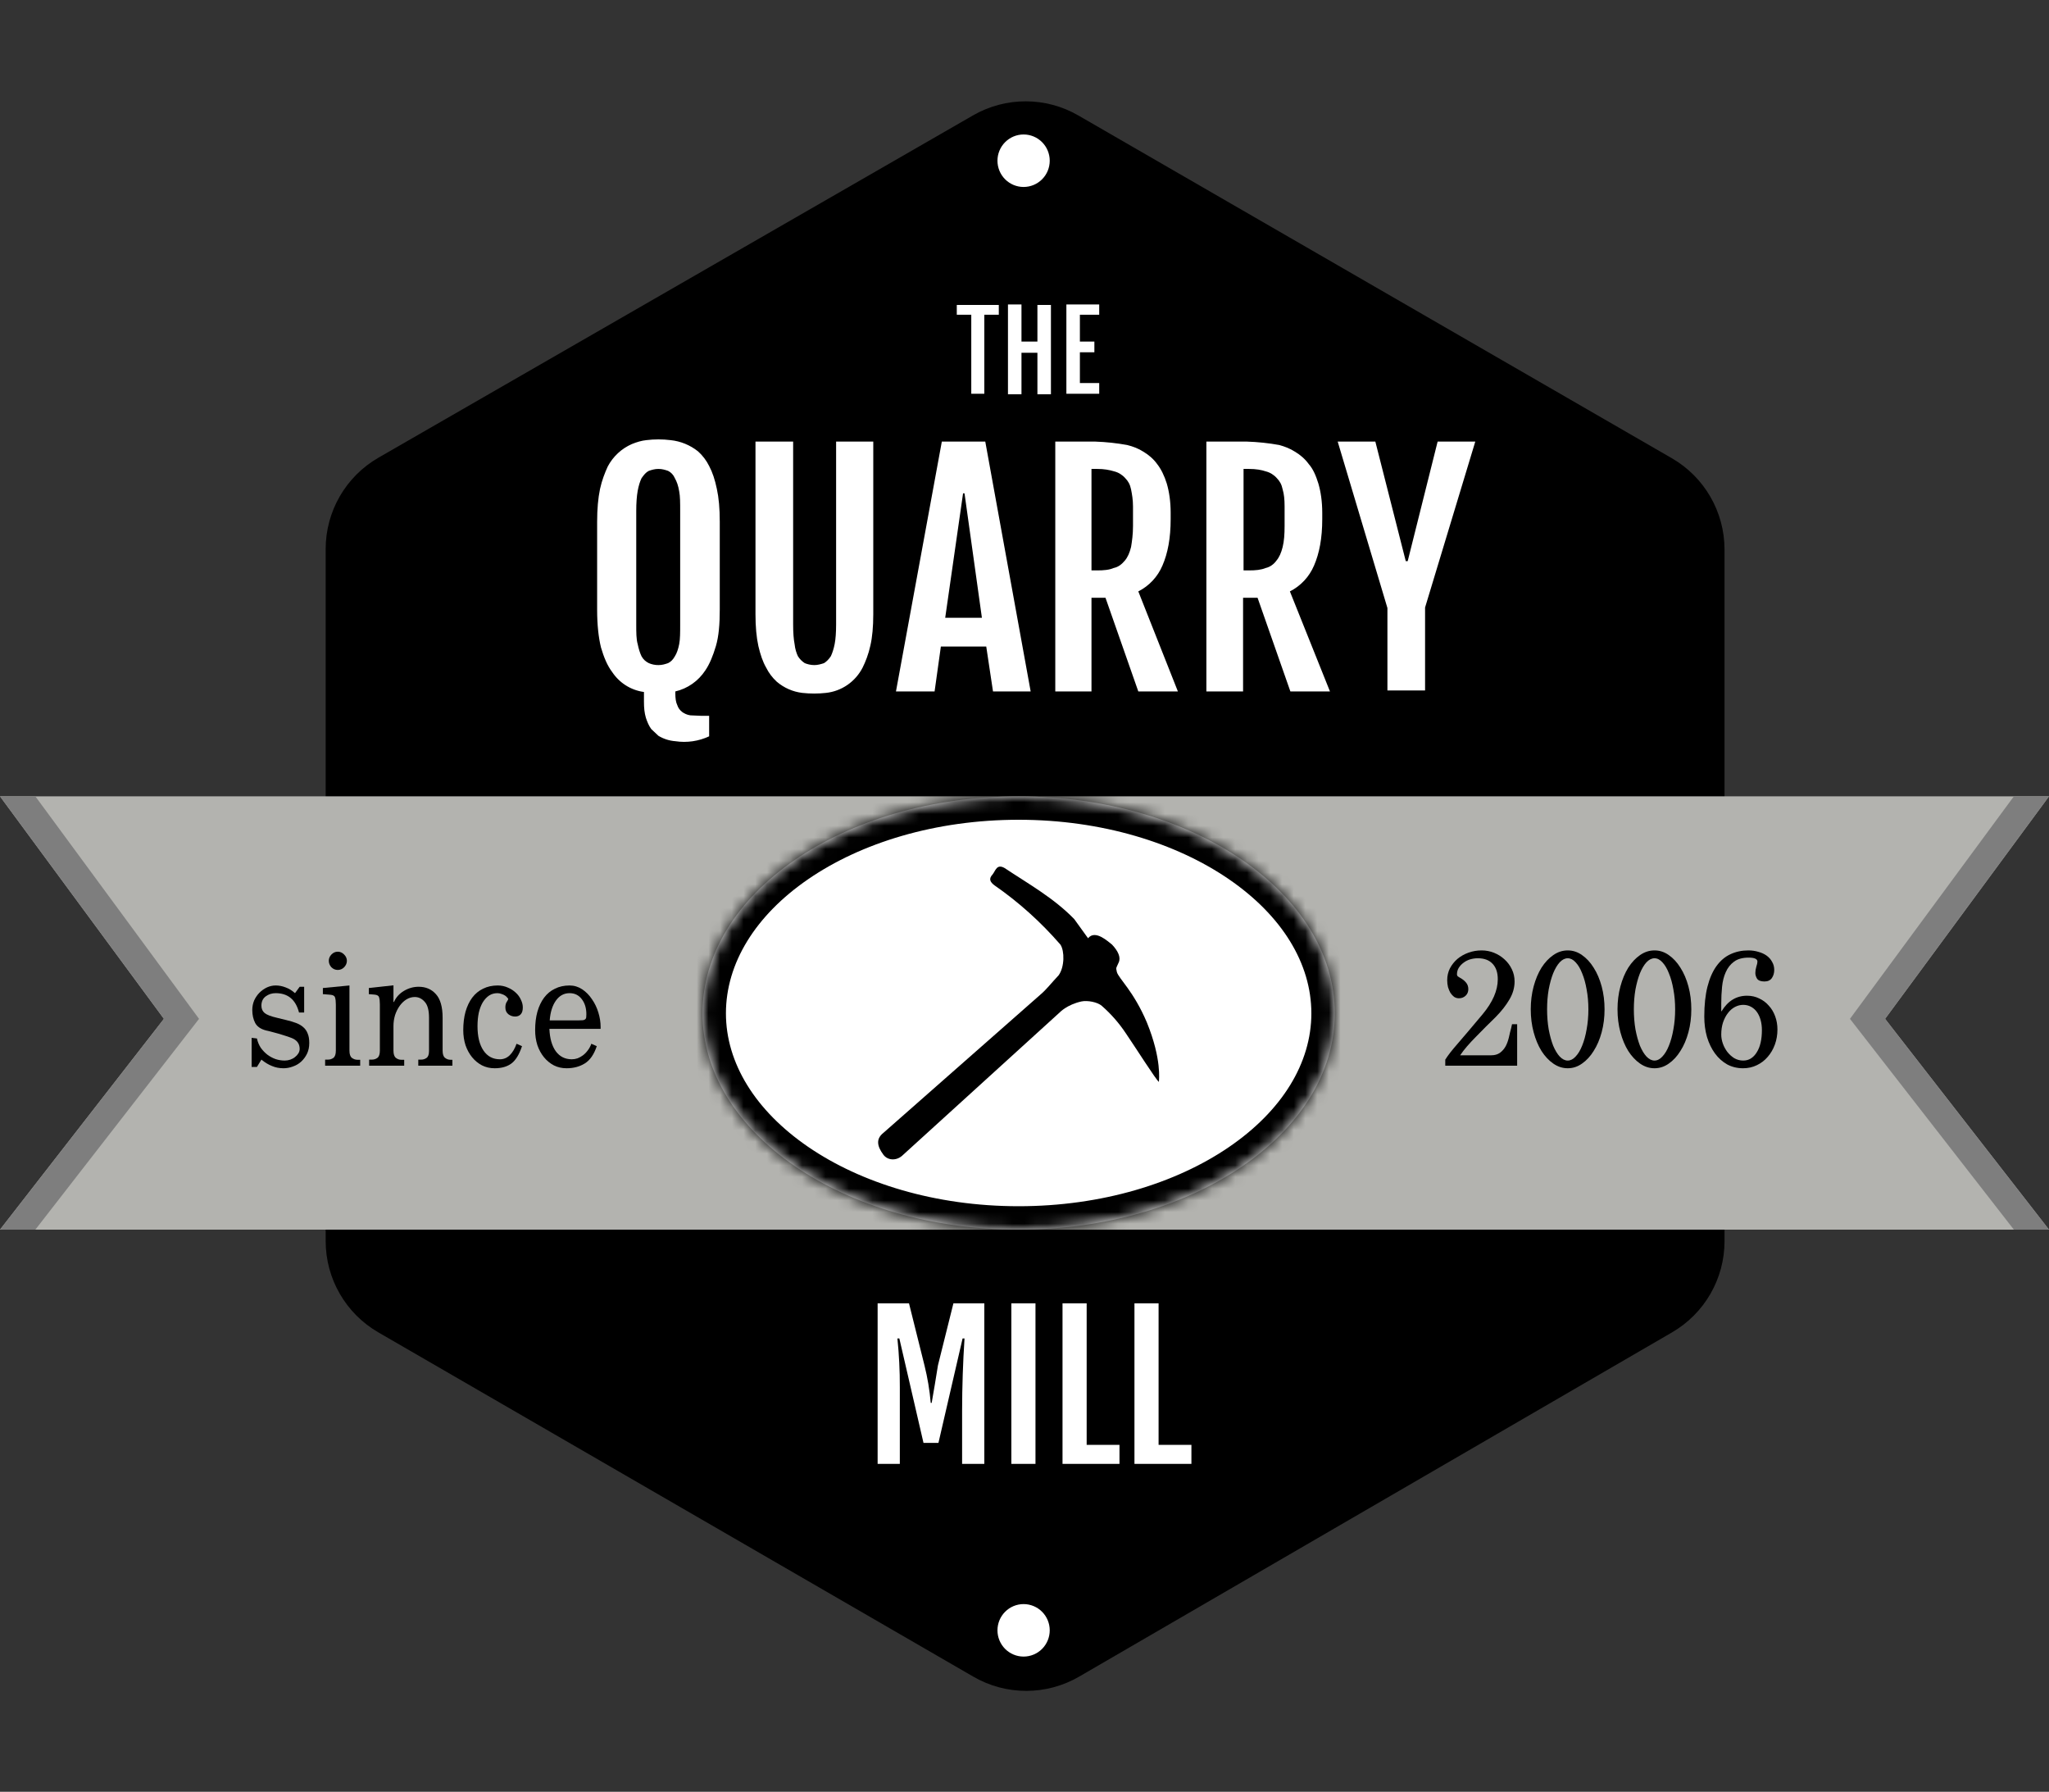
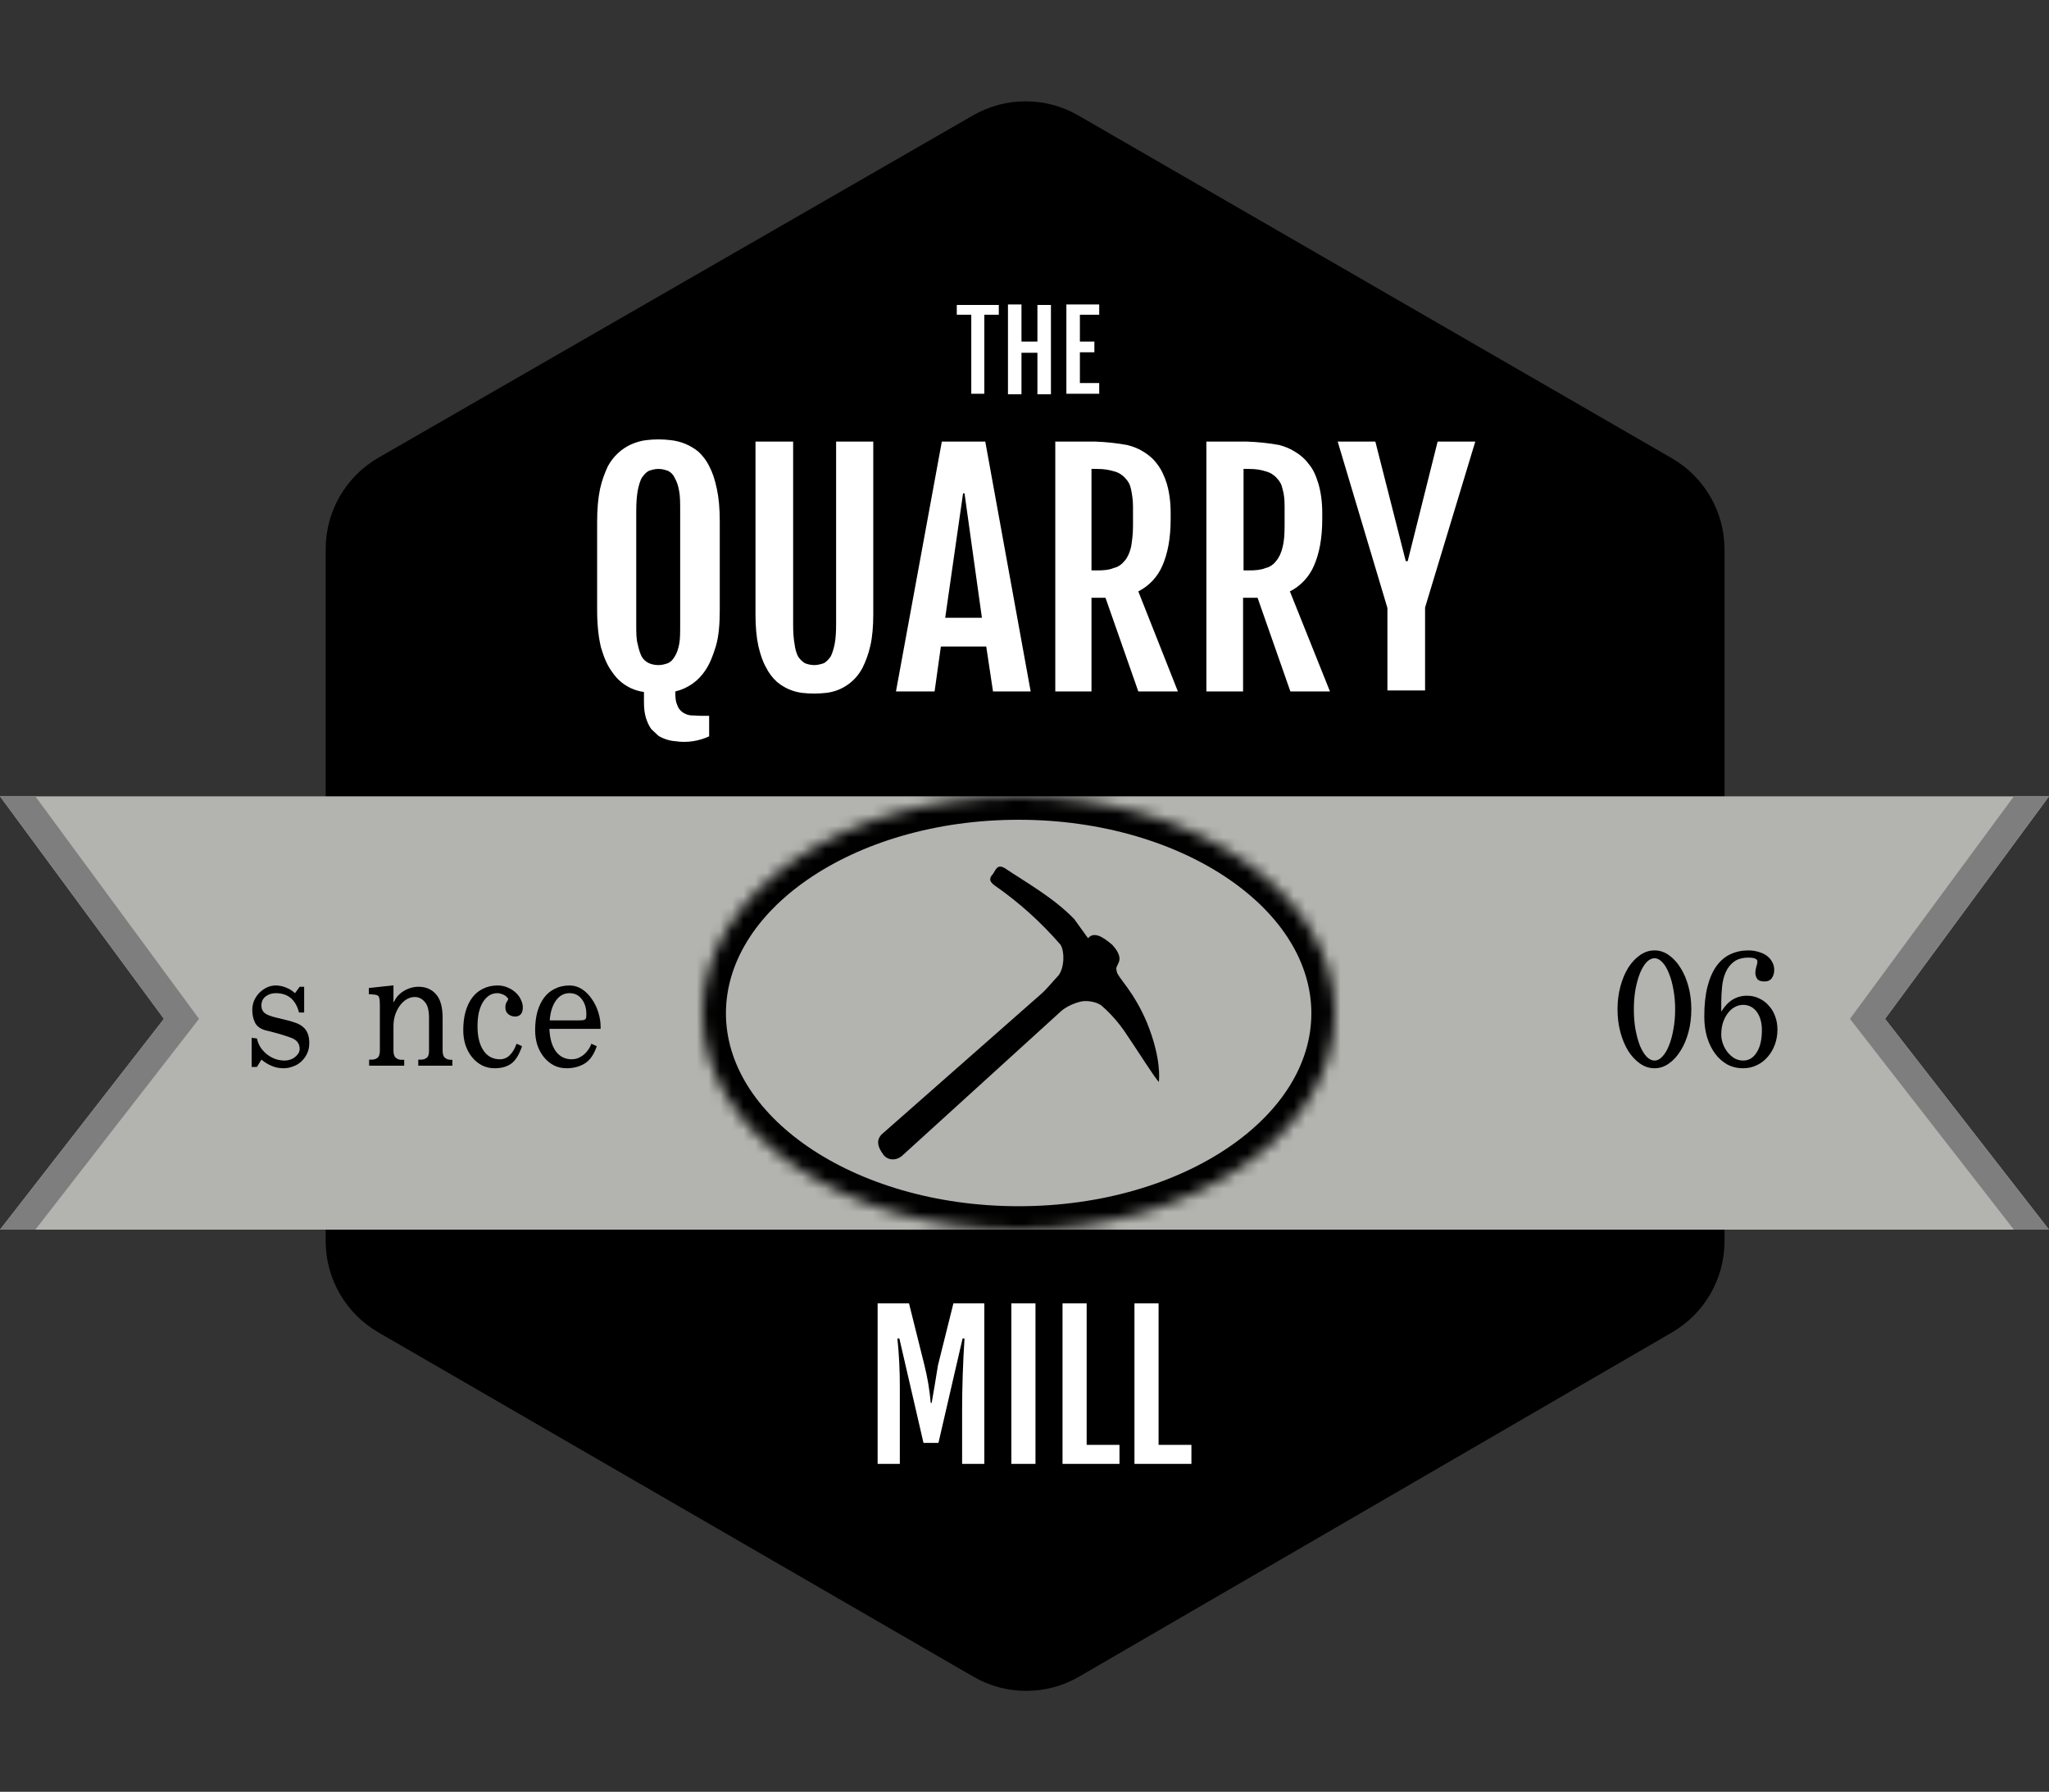
<svg xmlns="http://www.w3.org/2000/svg" width="100%" height="100%" viewBox="0 0 175 153" fill="none">
  <rect x="0" y="0" width="175" height="153" fill="#333333" stroke="none" />
  <g clip-path="url(#clip0_501_563)">
    <path d="M83.106 9.852C85.889 8.25 89.315 8.252 92.096 9.858L142.788 39.129C145.572 40.737 147.287 43.708 147.287 46.923V105.988C147.287 109.196 145.58 112.161 142.806 113.771L92.165 143.169C89.375 144.789 85.932 144.791 83.139 143.176L32.308 113.769C29.528 112.16 27.815 109.191 27.815 105.979V46.88C27.815 43.66 29.535 40.686 32.326 39.08L83.106 9.852Z" fill="black" />
-     <path fill-rule="evenodd" clip-rule="evenodd" d="M89.655 13.724C89.655 14.319 89.42 14.889 89.002 15.309C88.583 15.729 88.015 15.965 87.423 15.965C86.831 15.965 86.263 15.729 85.844 15.309C85.426 14.889 85.191 14.319 85.191 13.724C85.191 13.13 85.426 12.56 85.844 12.14C86.263 11.719 86.831 11.483 87.423 11.483C88.015 11.483 88.583 11.719 89.002 12.14C89.42 12.56 89.655 13.13 89.655 13.724V13.724ZM89.655 139.215C89.655 139.809 89.42 140.379 89.002 140.8C88.583 141.22 88.015 141.456 87.423 141.456C86.831 141.456 86.263 141.22 85.844 140.8C85.426 140.379 85.191 139.809 85.191 139.215C85.191 138.621 85.426 138.051 85.844 137.631C86.263 137.21 86.831 136.974 87.423 136.974C88.015 136.974 88.583 137.21 89.002 137.631C89.42 138.051 89.655 138.621 89.655 139.215Z" fill="white" />
    <path fill-rule="evenodd" clip-rule="evenodd" d="M175 105H0L14 87L0 68H175L161 87L175 105Z" fill="#B3B3AF" />
    <path fill-rule="evenodd" clip-rule="evenodd" d="M175 105H172L158 87L172 68H175L161 87L175 105Z" fill="#7E7E7E" />
    <path fill-rule="evenodd" clip-rule="evenodd" d="M0 105H3.019L17 87L3.019 68H0L14 87L0 105Z" fill="#7E7E7E" />
    <mask id="path-7-inside-1_501_563" fill="white">
      <path fill-rule="evenodd" clip-rule="evenodd" d="M114 86.528C114 96.759 101.906 105 87 105C72.037 105 60 96.702 60 86.528C60 76.298 72.037 68 87 68C101.906 68 114 76.298 114 86.528Z" />
    </mask>
-     <path fill-rule="evenodd" clip-rule="evenodd" d="M114 86.528C114 96.759 101.906 105 87 105C72.037 105 60 96.702 60 86.528C60 76.298 72.037 68 87 68C101.906 68 114 76.298 114 86.528Z" fill="white" />
    <path d="M112 86.528C112 90.792 109.483 94.86 104.962 97.949C100.449 101.033 94.104 103 87 103V107C94.802 107 101.957 104.847 107.218 101.252C112.471 97.663 116 92.496 116 86.528H112ZM87 103C79.87 103 73.526 101.019 69.02 97.93C64.505 94.834 62 90.765 62 86.528H58C58 92.466 61.514 97.633 66.758 101.229C72.012 104.832 79.168 107 87 107V103ZM62 86.528C62 82.26 64.509 78.177 69.022 75.076C73.526 71.981 79.869 70 87 70V66C79.168 66 72.011 68.168 66.756 71.779C61.51 75.385 58 80.566 58 86.528H62ZM87 70C94.101 70 100.445 71.98 104.958 75.077C109.481 78.18 112 82.263 112 86.528H116C116 80.563 112.472 75.382 107.221 71.779C101.961 68.169 94.805 66 87 66V70Z" fill="black" mask="url(#path-7-inside-1_501_563)" />
-     <path d="M123.437 90.481C123.565 90.28 123.711 90.075 123.875 89.865C124.039 89.656 124.244 89.409 124.49 89.127C124.736 88.835 125.033 88.489 125.379 88.088C125.725 87.687 126.14 87.195 126.623 86.611C127.489 85.572 127.922 84.574 127.922 83.617C127.922 83.043 127.771 82.601 127.471 82.291C127.179 81.981 126.76 81.826 126.213 81.826C125.994 81.826 125.775 81.858 125.557 81.922C125.347 81.986 125.16 82.081 124.996 82.209C124.832 82.328 124.695 82.473 124.586 82.647C124.486 82.811 124.436 82.997 124.436 83.207C124.436 83.271 124.458 83.326 124.504 83.371C124.549 83.408 124.6 83.439 124.654 83.467C124.891 83.594 125.074 83.736 125.201 83.891C125.338 84.046 125.406 84.237 125.406 84.465C125.406 84.693 125.329 84.88 125.174 85.025C125.019 85.171 124.827 85.244 124.6 85.244C124.454 85.244 124.317 85.203 124.189 85.121C124.071 85.03 123.966 84.916 123.875 84.779C123.793 84.633 123.725 84.469 123.67 84.287C123.624 84.096 123.602 83.9 123.602 83.699C123.602 83.335 123.679 82.997 123.834 82.688C123.998 82.378 124.212 82.109 124.477 81.881C124.75 81.653 125.064 81.475 125.42 81.348C125.775 81.22 126.149 81.156 126.541 81.156C126.915 81.156 127.27 81.225 127.607 81.361C127.945 81.498 128.241 81.685 128.496 81.922C128.76 82.159 128.97 82.441 129.125 82.769C129.28 83.088 129.357 83.435 129.357 83.809C129.357 84.337 129.212 84.848 128.92 85.34C128.637 85.832 128.245 86.333 127.744 86.844C127.471 87.117 127.188 87.395 126.896 87.678C126.614 87.96 126.336 88.243 126.062 88.525C125.789 88.799 125.534 89.072 125.297 89.346C125.069 89.61 124.873 89.865 124.709 90.111H127.375C127.658 90.111 127.899 90.043 128.1 89.906C128.3 89.76 128.464 89.574 128.592 89.346C128.701 89.145 128.792 88.899 128.865 88.607C128.893 88.471 128.929 88.311 128.975 88.129C129.029 87.947 129.084 87.723 129.139 87.459H129.576V91H123.437V90.481Z" fill="black" />
-     <path d="M130.738 86.188C130.738 85.495 130.82 84.843 130.984 84.232C131.148 83.622 131.372 83.088 131.654 82.633C131.946 82.177 132.283 81.817 132.666 81.553C133.049 81.288 133.459 81.156 133.896 81.156C134.334 81.156 134.74 81.288 135.113 81.553C135.496 81.817 135.829 82.177 136.111 82.633C136.403 83.088 136.631 83.622 136.795 84.232C136.959 84.843 137.041 85.495 137.041 86.188C137.041 86.88 136.959 87.532 136.795 88.143C136.631 88.753 136.403 89.287 136.111 89.742C135.829 90.198 135.496 90.558 135.113 90.822C134.74 91.087 134.334 91.219 133.896 91.219C133.459 91.219 133.049 91.087 132.666 90.822C132.283 90.558 131.946 90.198 131.654 89.742C131.372 89.287 131.148 88.753 130.984 88.143C130.82 87.532 130.738 86.88 130.738 86.188ZM132.133 86.188C132.133 86.789 132.178 87.359 132.27 87.897C132.37 88.425 132.497 88.89 132.652 89.291C132.816 89.683 133.003 89.993 133.213 90.221C133.432 90.449 133.659 90.562 133.896 90.562C134.133 90.562 134.357 90.449 134.566 90.221C134.785 89.993 134.972 89.683 135.127 89.291C135.291 88.89 135.419 88.425 135.51 87.897C135.61 87.359 135.66 86.789 135.66 86.188C135.66 85.586 135.61 85.021 135.51 84.492C135.419 83.963 135.291 83.503 135.127 83.111C134.972 82.71 134.785 82.396 134.566 82.168C134.357 81.94 134.133 81.826 133.896 81.826C133.659 81.826 133.432 81.94 133.213 82.168C133.003 82.396 132.816 82.71 132.652 83.111C132.497 83.503 132.37 83.963 132.27 84.492C132.178 85.021 132.133 85.586 132.133 86.188Z" fill="black" />
    <path d="M138.148 86.188C138.148 85.495 138.23 84.843 138.395 84.232C138.559 83.622 138.782 83.088 139.064 82.633C139.356 82.177 139.693 81.817 140.076 81.553C140.459 81.288 140.869 81.156 141.307 81.156C141.744 81.156 142.15 81.288 142.523 81.553C142.906 81.817 143.239 82.177 143.521 82.633C143.813 83.088 144.041 83.622 144.205 84.232C144.369 84.843 144.451 85.495 144.451 86.188C144.451 86.88 144.369 87.532 144.205 88.143C144.041 88.753 143.813 89.287 143.521 89.742C143.239 90.198 142.906 90.558 142.523 90.822C142.15 91.087 141.744 91.219 141.307 91.219C140.869 91.219 140.459 91.087 140.076 90.822C139.693 90.558 139.356 90.198 139.064 89.742C138.782 89.287 138.559 88.753 138.395 88.143C138.23 87.532 138.148 86.88 138.148 86.188ZM139.543 86.188C139.543 86.789 139.589 87.359 139.68 87.897C139.78 88.425 139.908 88.89 140.062 89.291C140.227 89.683 140.413 89.993 140.623 90.221C140.842 90.449 141.07 90.562 141.307 90.562C141.544 90.562 141.767 90.449 141.977 90.221C142.195 89.993 142.382 89.683 142.537 89.291C142.701 88.89 142.829 88.425 142.92 87.897C143.02 87.359 143.07 86.789 143.07 86.188C143.07 85.586 143.02 85.021 142.92 84.492C142.829 83.963 142.701 83.503 142.537 83.111C142.382 82.71 142.195 82.396 141.977 82.168C141.767 81.94 141.544 81.826 141.307 81.826C141.07 81.826 140.842 81.94 140.623 82.168C140.413 82.396 140.227 82.71 140.062 83.111C139.908 83.503 139.78 83.963 139.68 84.492C139.589 85.021 139.543 85.586 139.543 86.188Z" fill="black" />
    <path d="M148.867 91.219C148.375 91.219 147.924 91.109 147.514 90.891C147.113 90.663 146.766 90.353 146.475 89.961C146.183 89.56 145.955 89.091 145.791 88.553C145.636 88.015 145.559 87.432 145.559 86.803C145.559 85.809 145.65 84.957 145.832 84.246C146.014 83.535 146.27 82.952 146.598 82.496C146.935 82.031 147.331 81.694 147.787 81.484C148.252 81.266 148.762 81.156 149.318 81.156C149.628 81.156 149.915 81.197 150.18 81.279C150.453 81.352 150.69 81.462 150.891 81.607C151.091 81.753 151.246 81.931 151.355 82.141C151.474 82.341 151.533 82.569 151.533 82.824C151.533 83.088 151.465 83.321 151.328 83.522C151.191 83.713 150.982 83.809 150.699 83.809C150.389 83.809 150.18 83.731 150.07 83.576C149.97 83.412 149.92 83.248 149.92 83.084C149.92 82.911 149.947 82.733 150.002 82.551C150.066 82.359 150.098 82.213 150.098 82.113C150.098 81.885 149.847 81.772 149.346 81.772C148.826 81.772 148.411 81.885 148.102 82.113C147.792 82.341 147.555 82.642 147.391 83.016C147.227 83.38 147.122 83.799 147.076 84.273C147.031 84.738 147.008 85.212 147.008 85.695V86.352H147.035C147.573 85.467 148.298 85.025 149.209 85.025C149.592 85.025 149.938 85.103 150.248 85.258C150.567 85.404 150.84 85.609 151.068 85.873C151.305 86.128 151.488 86.434 151.615 86.789C151.743 87.135 151.807 87.509 151.807 87.91C151.807 88.366 151.734 88.794 151.588 89.195C151.442 89.596 151.237 89.947 150.973 90.248C150.717 90.549 150.408 90.786 150.043 90.959C149.687 91.132 149.296 91.219 148.867 91.219ZM148.881 85.805C148.644 85.805 148.411 85.864 148.184 85.982C147.956 86.101 147.755 86.274 147.582 86.502C147.409 86.721 147.268 86.99 147.158 87.309C147.058 87.618 147.008 87.965 147.008 88.348C147.008 88.594 147.053 88.849 147.145 89.113C147.236 89.368 147.363 89.606 147.527 89.824C147.691 90.034 147.887 90.212 148.115 90.357C148.352 90.494 148.607 90.562 148.881 90.562C149.127 90.562 149.346 90.503 149.537 90.385C149.738 90.257 149.906 90.079 150.043 89.852C150.189 89.624 150.298 89.35 150.371 89.031C150.444 88.712 150.48 88.357 150.48 87.965C150.48 87.655 150.444 87.368 150.371 87.103C150.298 86.839 150.193 86.611 150.057 86.42C149.92 86.228 149.751 86.078 149.551 85.969C149.35 85.859 149.127 85.805 148.881 85.805Z" fill="black" />
    <path d="M25.977 86.461H25.539C25.256 85.358 24.591 84.807 23.543 84.807C23.224 84.807 22.941 84.898 22.695 85.08C22.449 85.262 22.326 85.527 22.326 85.873C22.326 86.137 22.417 86.347 22.6 86.502C22.791 86.657 23.146 86.794 23.666 86.912L24.445 87.103C24.755 87.176 25.033 87.258 25.279 87.35C25.525 87.441 25.73 87.559 25.895 87.705C26.068 87.851 26.195 88.033 26.277 88.252C26.369 88.462 26.414 88.731 26.414 89.059C26.414 89.405 26.35 89.71 26.223 89.975C26.095 90.239 25.926 90.467 25.717 90.658C25.516 90.841 25.284 90.977 25.02 91.068C24.755 91.169 24.486 91.219 24.213 91.219C23.857 91.219 23.529 91.155 23.229 91.027C22.928 90.909 22.627 90.727 22.326 90.481L21.943 91.109H21.492V88.621L21.943 88.676C22.007 88.967 22.116 89.232 22.271 89.469C22.436 89.697 22.622 89.893 22.832 90.057C23.051 90.221 23.288 90.348 23.543 90.439C23.798 90.522 24.058 90.562 24.322 90.562C24.486 90.562 24.646 90.535 24.801 90.481C24.956 90.426 25.088 90.353 25.197 90.262C25.316 90.171 25.412 90.066 25.484 89.947C25.557 89.829 25.594 89.701 25.594 89.564C25.594 89.127 25.366 88.817 24.91 88.635C24.701 88.553 24.473 88.475 24.227 88.402C23.98 88.32 23.748 88.252 23.529 88.197C23.311 88.133 23.124 88.083 22.969 88.047C22.814 88.01 22.732 87.992 22.723 87.992C22.267 87.874 21.957 87.659 21.793 87.35C21.629 87.031 21.547 86.662 21.547 86.242C21.547 85.951 21.602 85.677 21.711 85.422C21.829 85.167 21.98 84.948 22.162 84.766C22.354 84.574 22.568 84.424 22.805 84.314C23.042 84.205 23.288 84.15 23.543 84.15C23.835 84.15 24.117 84.205 24.391 84.314C24.673 84.415 24.942 84.579 25.197 84.807L25.594 84.26H25.977V86.461Z" fill="black" />
-     <path d="M29.627 82.045C29.627 82.245 29.549 82.428 29.395 82.592C29.24 82.747 29.057 82.824 28.848 82.824C28.638 82.824 28.456 82.747 28.301 82.592C28.155 82.428 28.082 82.245 28.082 82.045C28.082 81.844 28.155 81.667 28.301 81.512C28.456 81.348 28.638 81.266 28.848 81.266C29.057 81.266 29.24 81.348 29.395 81.512C29.549 81.667 29.627 81.844 29.627 82.045ZM29.846 89.715C29.846 90.016 29.914 90.221 30.051 90.33C30.197 90.439 30.352 90.494 30.516 90.494H30.762V91H27.768V90.481H28.027C28.191 90.481 28.342 90.43 28.479 90.33C28.615 90.221 28.684 90.016 28.684 89.715V85.777C28.684 85.513 28.661 85.312 28.615 85.176C28.579 85.039 28.447 84.962 28.219 84.943L27.576 84.889V84.369L29.846 84.15V89.715Z" fill="black" />
    <path d="M33.605 85.559H33.647C33.82 85.167 34.102 84.852 34.494 84.615C34.895 84.378 35.315 84.26 35.752 84.26C36.363 84.26 36.855 84.469 37.228 84.889C37.611 85.308 37.803 85.982 37.803 86.912V89.715C37.803 90.016 37.871 90.221 38.008 90.33C38.145 90.439 38.3 90.494 38.473 90.494H38.637V91H35.725V90.481H35.984C36.139 90.481 36.285 90.435 36.422 90.344C36.568 90.243 36.641 90.047 36.641 89.756V86.898C36.641 86.26 36.518 85.809 36.272 85.545C36.035 85.272 35.752 85.135 35.424 85.135C35.178 85.135 34.941 85.203 34.713 85.34C34.494 85.477 34.303 85.659 34.139 85.887C33.975 86.115 33.842 86.379 33.742 86.68C33.651 86.981 33.605 87.29 33.605 87.609V89.715C33.605 90.016 33.674 90.221 33.81 90.33C33.947 90.439 34.098 90.494 34.262 90.494H34.522V91H31.527V90.481H31.773C31.947 90.481 32.102 90.43 32.238 90.33C32.375 90.221 32.443 90.016 32.443 89.715V85.764C32.443 85.499 32.421 85.299 32.375 85.162C32.339 85.025 32.206 84.948 31.979 84.93L31.5 84.889V84.369L33.605 84.137V85.559Z" fill="black" />
    <path d="M44.584 89.332C44.347 90.043 44.046 90.535 43.682 90.809C43.317 91.082 42.839 91.219 42.246 91.219C41.854 91.219 41.494 91.137 41.166 90.973C40.838 90.799 40.555 90.567 40.318 90.275C40.081 89.984 39.895 89.642 39.758 89.25C39.63 88.849 39.566 88.421 39.566 87.965C39.566 87.382 39.63 86.857 39.758 86.393C39.895 85.919 40.086 85.518 40.332 85.189C40.587 84.852 40.897 84.597 41.262 84.424C41.626 84.242 42.041 84.15 42.506 84.15C42.816 84.15 43.103 84.21 43.367 84.328C43.632 84.438 43.859 84.583 44.051 84.766C44.242 84.939 44.388 85.139 44.488 85.367C44.598 85.586 44.652 85.805 44.652 86.023C44.652 86.288 44.593 86.484 44.475 86.611C44.356 86.739 44.197 86.803 43.996 86.803C43.777 86.803 43.581 86.734 43.408 86.598C43.244 86.461 43.162 86.269 43.162 86.023C43.162 85.823 43.203 85.663 43.285 85.545C43.367 85.417 43.408 85.34 43.408 85.312C43.408 85.285 43.381 85.244 43.326 85.189C43.281 85.126 43.217 85.066 43.135 85.012C43.053 84.957 42.953 84.912 42.834 84.875C42.725 84.829 42.606 84.807 42.478 84.807C42.214 84.807 41.977 84.875 41.768 85.012C41.567 85.148 41.389 85.34 41.234 85.586C41.089 85.832 40.975 86.128 40.893 86.475C40.82 86.821 40.783 87.204 40.783 87.623C40.783 88.507 40.952 89.2 41.289 89.701C41.626 90.203 42.096 90.453 42.697 90.453C43.016 90.453 43.294 90.339 43.531 90.111C43.768 89.883 43.964 89.555 44.119 89.127L44.584 89.332Z" fill="black" />
    <path d="M50.969 89.332C50.732 90.043 50.39 90.535 49.943 90.809C49.506 91.082 48.986 91.219 48.385 91.219C47.993 91.219 47.633 91.137 47.305 90.973C46.977 90.799 46.694 90.567 46.457 90.275C46.22 89.984 46.033 89.642 45.897 89.25C45.769 88.849 45.705 88.421 45.705 87.965C45.705 87.382 45.769 86.857 45.897 86.393C46.033 85.919 46.225 85.518 46.471 85.189C46.726 84.852 47.036 84.597 47.4 84.424C47.765 84.242 48.18 84.15 48.645 84.15C49.036 84.15 49.397 84.26 49.725 84.478C50.053 84.697 50.331 84.98 50.559 85.326C50.796 85.663 50.978 86.042 51.105 86.461C51.233 86.88 51.297 87.286 51.297 87.678V87.856H46.922C46.958 88.676 47.141 89.314 47.469 89.769C47.806 90.225 48.262 90.453 48.836 90.453C49 90.453 49.164 90.426 49.328 90.371C49.492 90.307 49.647 90.221 49.793 90.111C49.948 89.993 50.085 89.852 50.203 89.688C50.331 89.523 50.431 89.337 50.504 89.127L50.969 89.332ZM50.08 86.611C50.08 86.083 49.948 85.65 49.684 85.312C49.428 84.975 49.082 84.807 48.645 84.807C48.171 84.807 47.783 85.016 47.482 85.436C47.182 85.855 47.004 86.42 46.949 87.131H49.41C49.574 87.131 49.702 87.126 49.793 87.117C49.884 87.099 49.948 87.072 49.984 87.035C50.03 86.999 50.057 86.949 50.066 86.885C50.075 86.812 50.08 86.721 50.08 86.611Z" fill="black" />
    <path d="M75.442 98.595C75.801 99.086 76.519 99.14 77.032 98.704L90.518 86.441C90.518 86.441 91.133 85.787 92.364 85.514C92.877 85.405 93.749 85.569 94.108 85.896C94.887 86.576 95.577 87.364 96.159 88.24C96.979 89.439 98.774 92.273 98.979 92.382C98.979 92.218 99.236 90.474 97.954 87.313C96.825 84.642 95.543 83.552 95.39 83.007C95.287 82.571 95.338 82.68 95.543 82.189C95.749 81.754 95.492 81.208 94.979 80.663C94.62 80.391 93.544 79.355 92.928 80.118L91.749 78.483C90.005 76.684 87.852 75.485 85.801 74.123C85.134 73.741 85.031 74.341 84.775 74.668C84.416 75.049 84.57 75.322 84.929 75.594C87 77.028 88.895 78.731 90.57 80.663C90.928 81.208 90.928 82.571 90.416 83.28C89.749 83.988 89.39 84.479 88.877 84.915L75.442 96.742C74.827 97.233 74.878 97.832 75.442 98.595Z" fill="black" />
    <path fill-rule="evenodd" clip-rule="evenodd" d="M74.956 111.292H77.635L78.955 116.583C79.219 117.637 79.398 118.709 79.491 119.792H79.573C79.761 118.724 79.94 117.654 80.109 116.583L81.429 111.292H84.068V125H82.171V120.458C82.174 118.401 82.243 116.344 82.377 114.292H82.212L80.151 123.208H78.873L76.811 114.292H76.646C76.788 115.676 76.857 117.067 76.852 118.458V125H74.956V111.292ZM86.418 125H88.438V111.292H86.377V125H86.418ZM90.747 111.292H92.809V123.375H95.612V125H90.747V111.292ZM96.891 111.292H98.952V123.375H101.756V125H96.891V111.292ZM56.236 56.792C56.566 56.792 56.814 56.708 57.061 56.625C57.308 56.5 57.473 56.333 57.638 56.042C57.803 55.792 57.927 55.417 58.009 55C58.092 54.583 58.092 54 58.092 53.333V43.625C58.092 42.958 58.092 42.375 58.009 41.958C57.927 41.458 57.803 41.125 57.638 40.833C57.515 40.542 57.308 40.333 57.061 40.208C56.814 40.125 56.566 40.042 56.236 40.042C55.907 40.042 55.659 40.125 55.412 40.208C55.164 40.333 54.999 40.542 54.793 40.833C54.67 41.083 54.546 41.458 54.463 41.917C54.381 42.375 54.34 42.958 54.34 43.625V53.333C54.34 54 54.34 54.583 54.463 55C54.546 55.417 54.67 55.792 54.793 56.042C54.958 56.333 55.164 56.5 55.412 56.625C55.672 56.737 55.953 56.794 56.236 56.792ZM54.958 59.083C54.418 59.005 53.899 58.813 53.438 58.519C52.976 58.224 52.581 57.834 52.278 57.375C51.866 56.833 51.577 56.125 51.33 55.292C51.124 54.458 51 53.375 51 52.083V44.542C51 43.458 51.083 42.542 51.247 41.75C51.412 41 51.66 40.375 51.907 39.833C52.36 38.977 53.087 38.301 53.969 37.917C54.381 37.75 54.793 37.625 55.206 37.583C55.89 37.499 56.583 37.499 57.267 37.583C58.125 37.671 58.94 38.003 59.617 38.542C60.009 38.894 60.331 39.318 60.566 39.792C60.854 40.333 61.06 40.958 61.225 41.75C61.39 42.5 61.473 43.417 61.473 44.542V52.042C61.473 53.292 61.39 54.333 61.143 55.167C60.895 56 60.607 56.708 60.236 57.25C59.642 58.156 58.727 58.797 57.679 59.042V59.208C57.679 59.625 57.721 59.958 57.844 60.208C57.927 60.458 58.051 60.625 58.257 60.792C58.422 60.917 58.669 61.042 58.958 61.083L59.906 61.125H60.566V62.875C59.665 63.296 58.661 63.441 57.679 63.292C57.17 63.254 56.676 63.097 56.236 62.833L55.618 62.25C55.412 61.958 55.288 61.667 55.164 61.292C55.041 60.875 54.999 60.458 54.999 59.917V59.083H54.958ZM64.565 37.708H67.74V53.333C67.74 54 67.781 54.583 67.864 55C67.905 55.417 68.029 55.792 68.152 56.042C68.317 56.292 68.482 56.458 68.73 56.625C68.936 56.708 69.224 56.792 69.554 56.792C69.843 56.792 70.131 56.708 70.379 56.625C70.585 56.5 70.791 56.292 70.956 56.042C71.08 55.792 71.203 55.417 71.286 55C71.368 54.583 71.41 54 71.41 53.333V37.708H74.584V52.458C74.584 53.5 74.502 54.417 74.337 55.125C74.172 55.875 73.925 56.5 73.677 57C73.374 57.595 72.928 58.105 72.381 58.483C71.834 58.861 71.203 59.096 70.544 59.167C69.872 59.242 69.195 59.242 68.523 59.167C67.718 59.072 66.957 58.738 66.338 58.208C65.964 57.866 65.656 57.456 65.431 57C65.142 56.5 64.936 55.875 64.771 55.167C64.606 54.417 64.524 53.5 64.524 52.458V37.708H64.565ZM83.862 52.75L82.377 42.125H82.253L80.728 52.75H83.862ZM80.439 37.708H84.15L88.026 59.042H84.81L84.233 55.208H80.357L79.821 59.042H76.522L80.439 37.708ZM93.716 48.708C94.252 48.708 94.747 48.667 95.118 48.5C95.53 48.417 95.819 48.167 96.066 47.875C96.313 47.583 96.478 47.208 96.602 46.708C96.684 46.208 96.767 45.625 96.767 44.917V43.25C96.767 42.667 96.684 42.208 96.602 41.792C96.519 41.375 96.355 41.083 96.107 40.833C95.857 40.546 95.526 40.342 95.159 40.25C94.747 40.125 94.293 40.042 93.716 40.042H93.221V48.708H93.716ZM90.087 37.708H93.551C94.464 37.739 95.373 37.837 96.272 38C96.767 38.125 97.221 38.292 97.674 38.583C98.086 38.833 98.499 39.167 98.829 39.625C99.158 40.042 99.447 40.625 99.653 41.292C99.859 42 99.983 42.833 99.983 43.792V44.333C99.983 45.958 99.736 47.25 99.282 48.292C98.875 49.251 98.144 50.033 97.22 50.5L100.601 59.042H97.22L94.417 51.042H93.221V59.042H90.129V37.708H90.087ZM106.662 48.708C107.24 48.708 107.693 48.667 108.106 48.5C108.477 48.417 108.806 48.167 109.013 47.875C109.26 47.583 109.425 47.208 109.549 46.708C109.672 46.208 109.714 45.625 109.714 44.917V43.25C109.714 42.667 109.672 42.208 109.549 41.792C109.466 41.375 109.301 41.083 109.054 40.833C108.804 40.546 108.473 40.342 108.106 40.25C107.734 40.125 107.281 40.042 106.662 40.042H106.209V48.708H106.704H106.662ZM103.034 37.708H106.498C107.424 37.737 108.347 37.835 109.26 38C109.714 38.125 110.167 38.292 110.621 38.583C111.033 38.833 111.445 39.167 111.775 39.625C112.146 40.042 112.394 40.625 112.6 41.292C112.806 42 112.93 42.833 112.93 43.792V44.333C112.93 45.958 112.682 47.25 112.229 48.292C111.821 49.251 111.091 50.033 110.167 50.5L113.589 59.042H110.208L107.405 51.042H106.168V59.042H103.034V37.708ZM118.496 51.917L114.249 37.708H117.465L120.063 47.917H120.228L122.784 37.708H126L121.712 51.875V58.958H118.496V51.875V51.917ZM82.954 26.875H81.717V26.042H85.305V26.875H84.068V33.625H82.954V26.875ZM86.088 26H87.242V29.167H88.603V26.042H89.758V33.667H88.603V30.125H87.242V33.667H86.088V26.042V26ZM91.077 26H93.881V26.875H92.231V29.167H93.468V30.083H92.231V32.708H93.881V33.625H91.077V26.042V26Z" fill="white" />
  </g>
  <defs>
    <clipPath id="clip0_501_563">
      <rect width="175" height="153" fill="white" />
    </clipPath>
  </defs>
</svg>